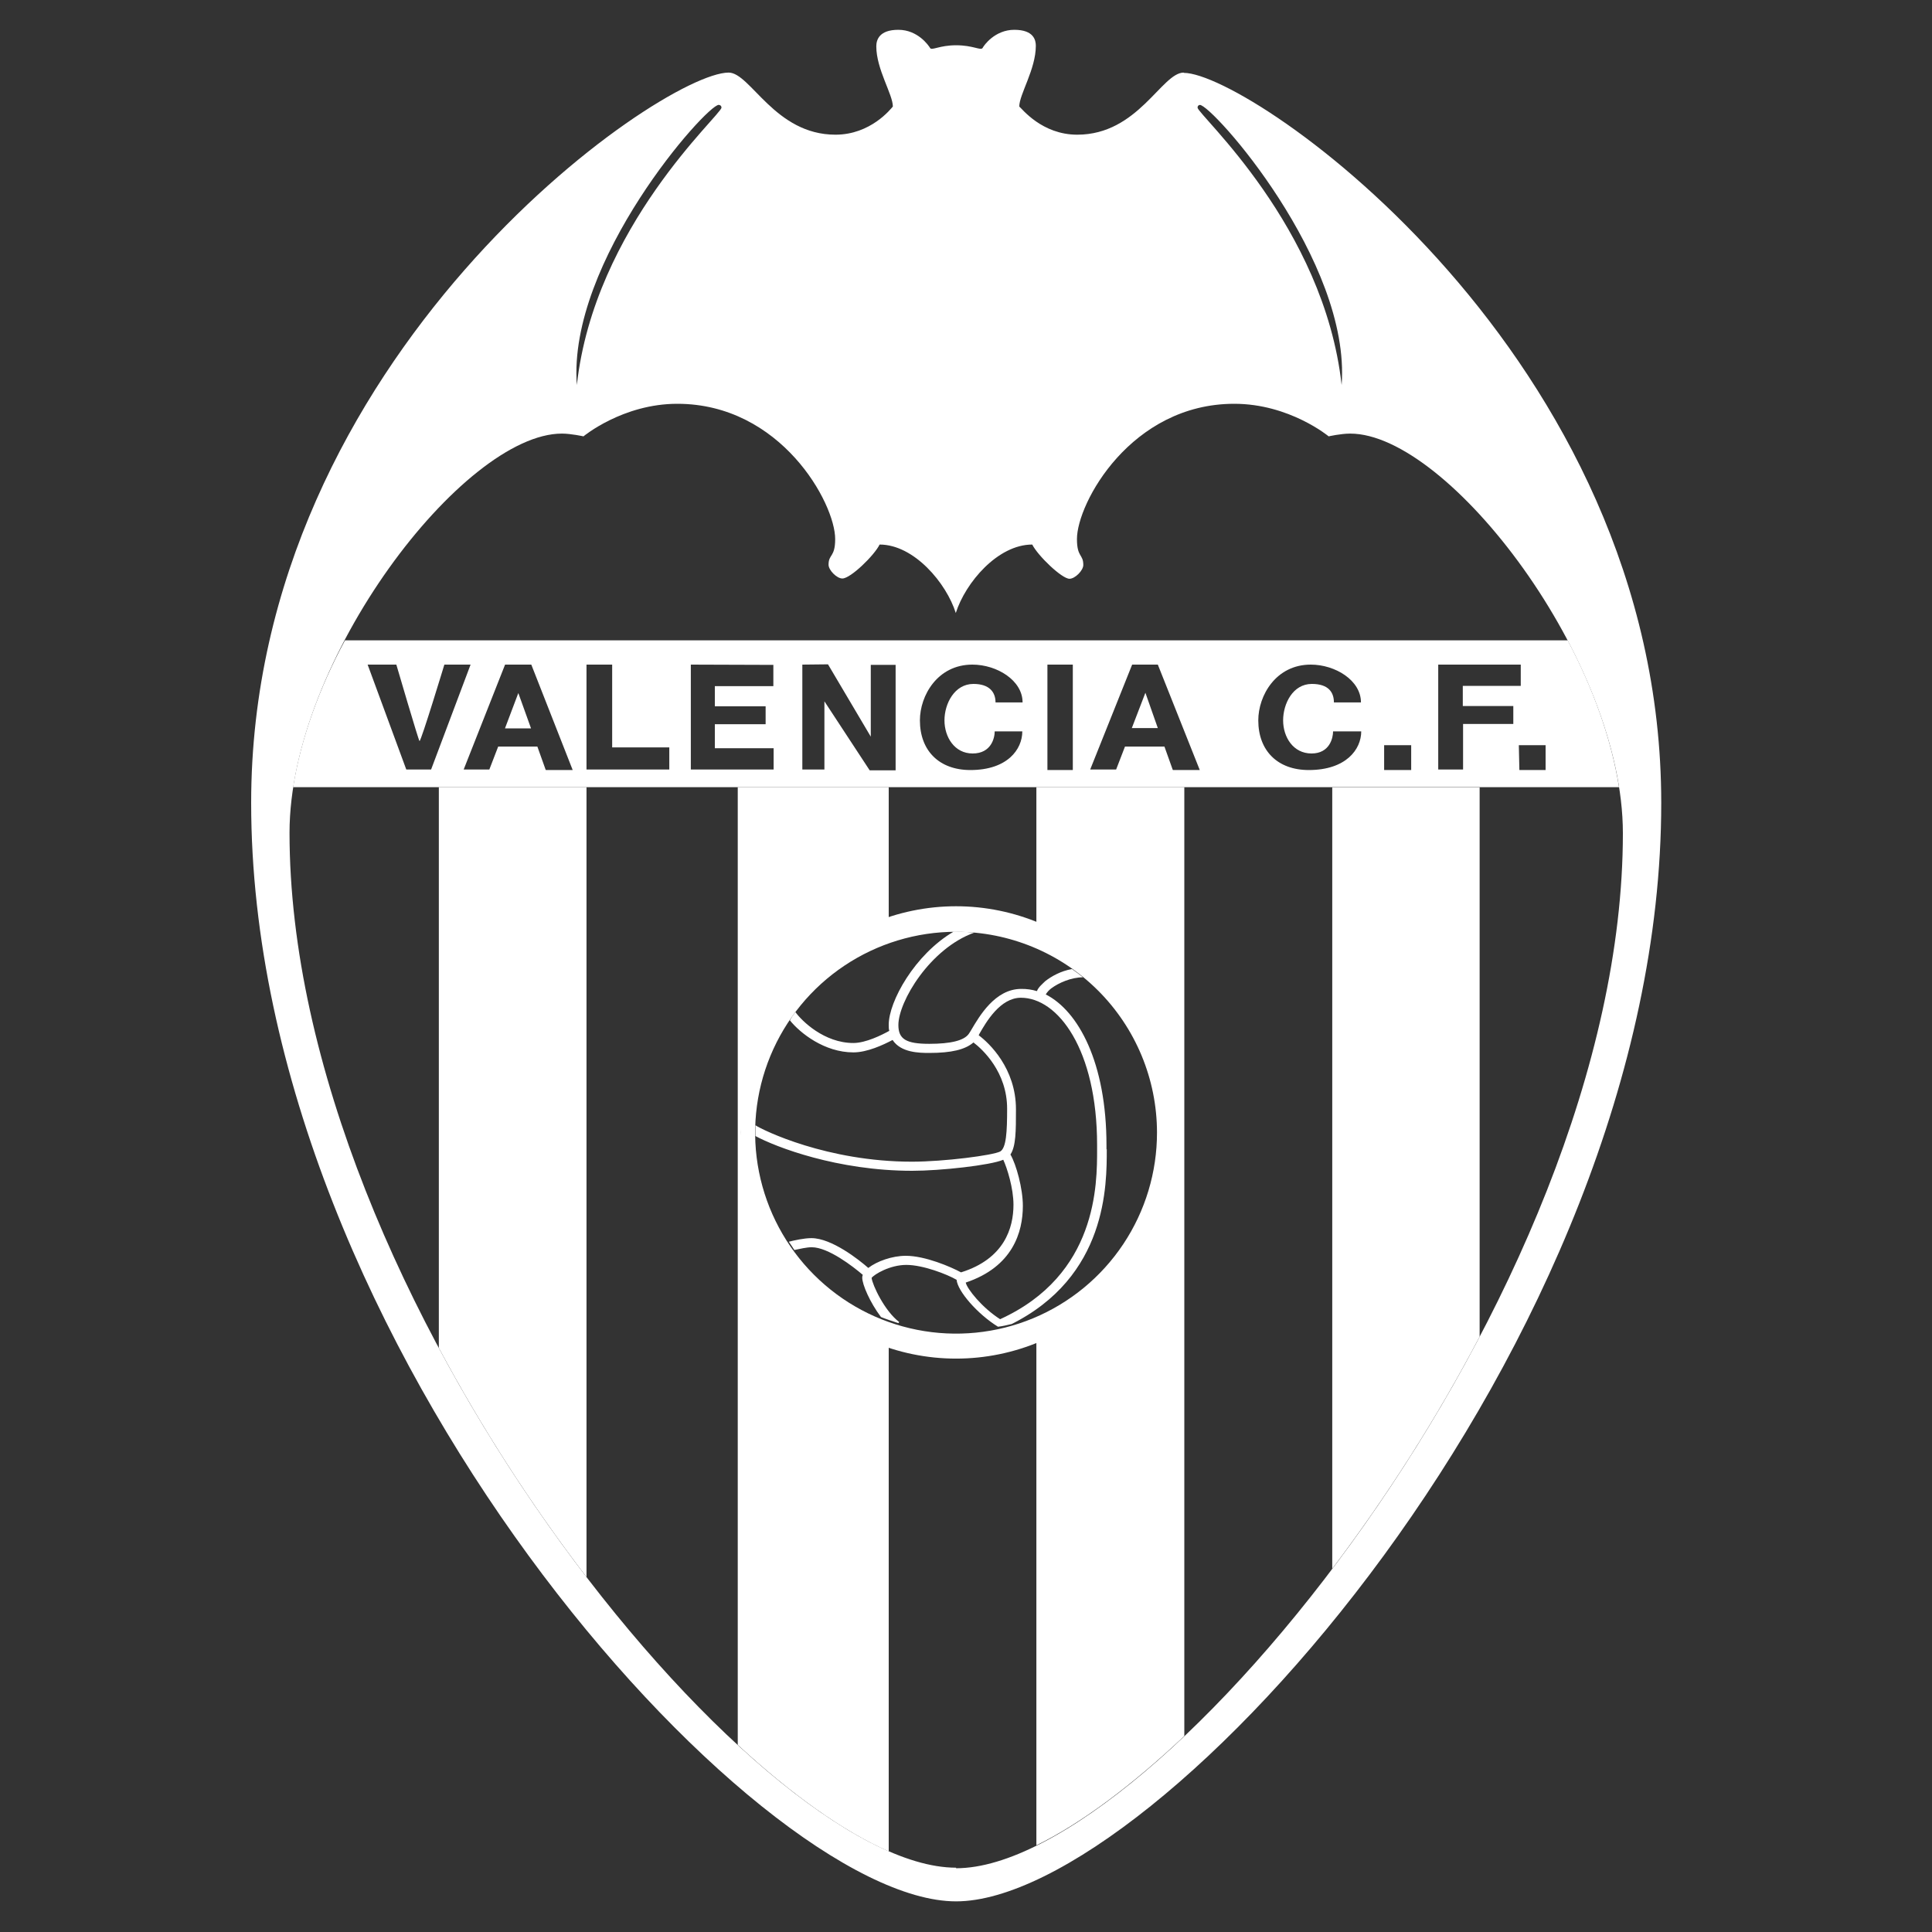
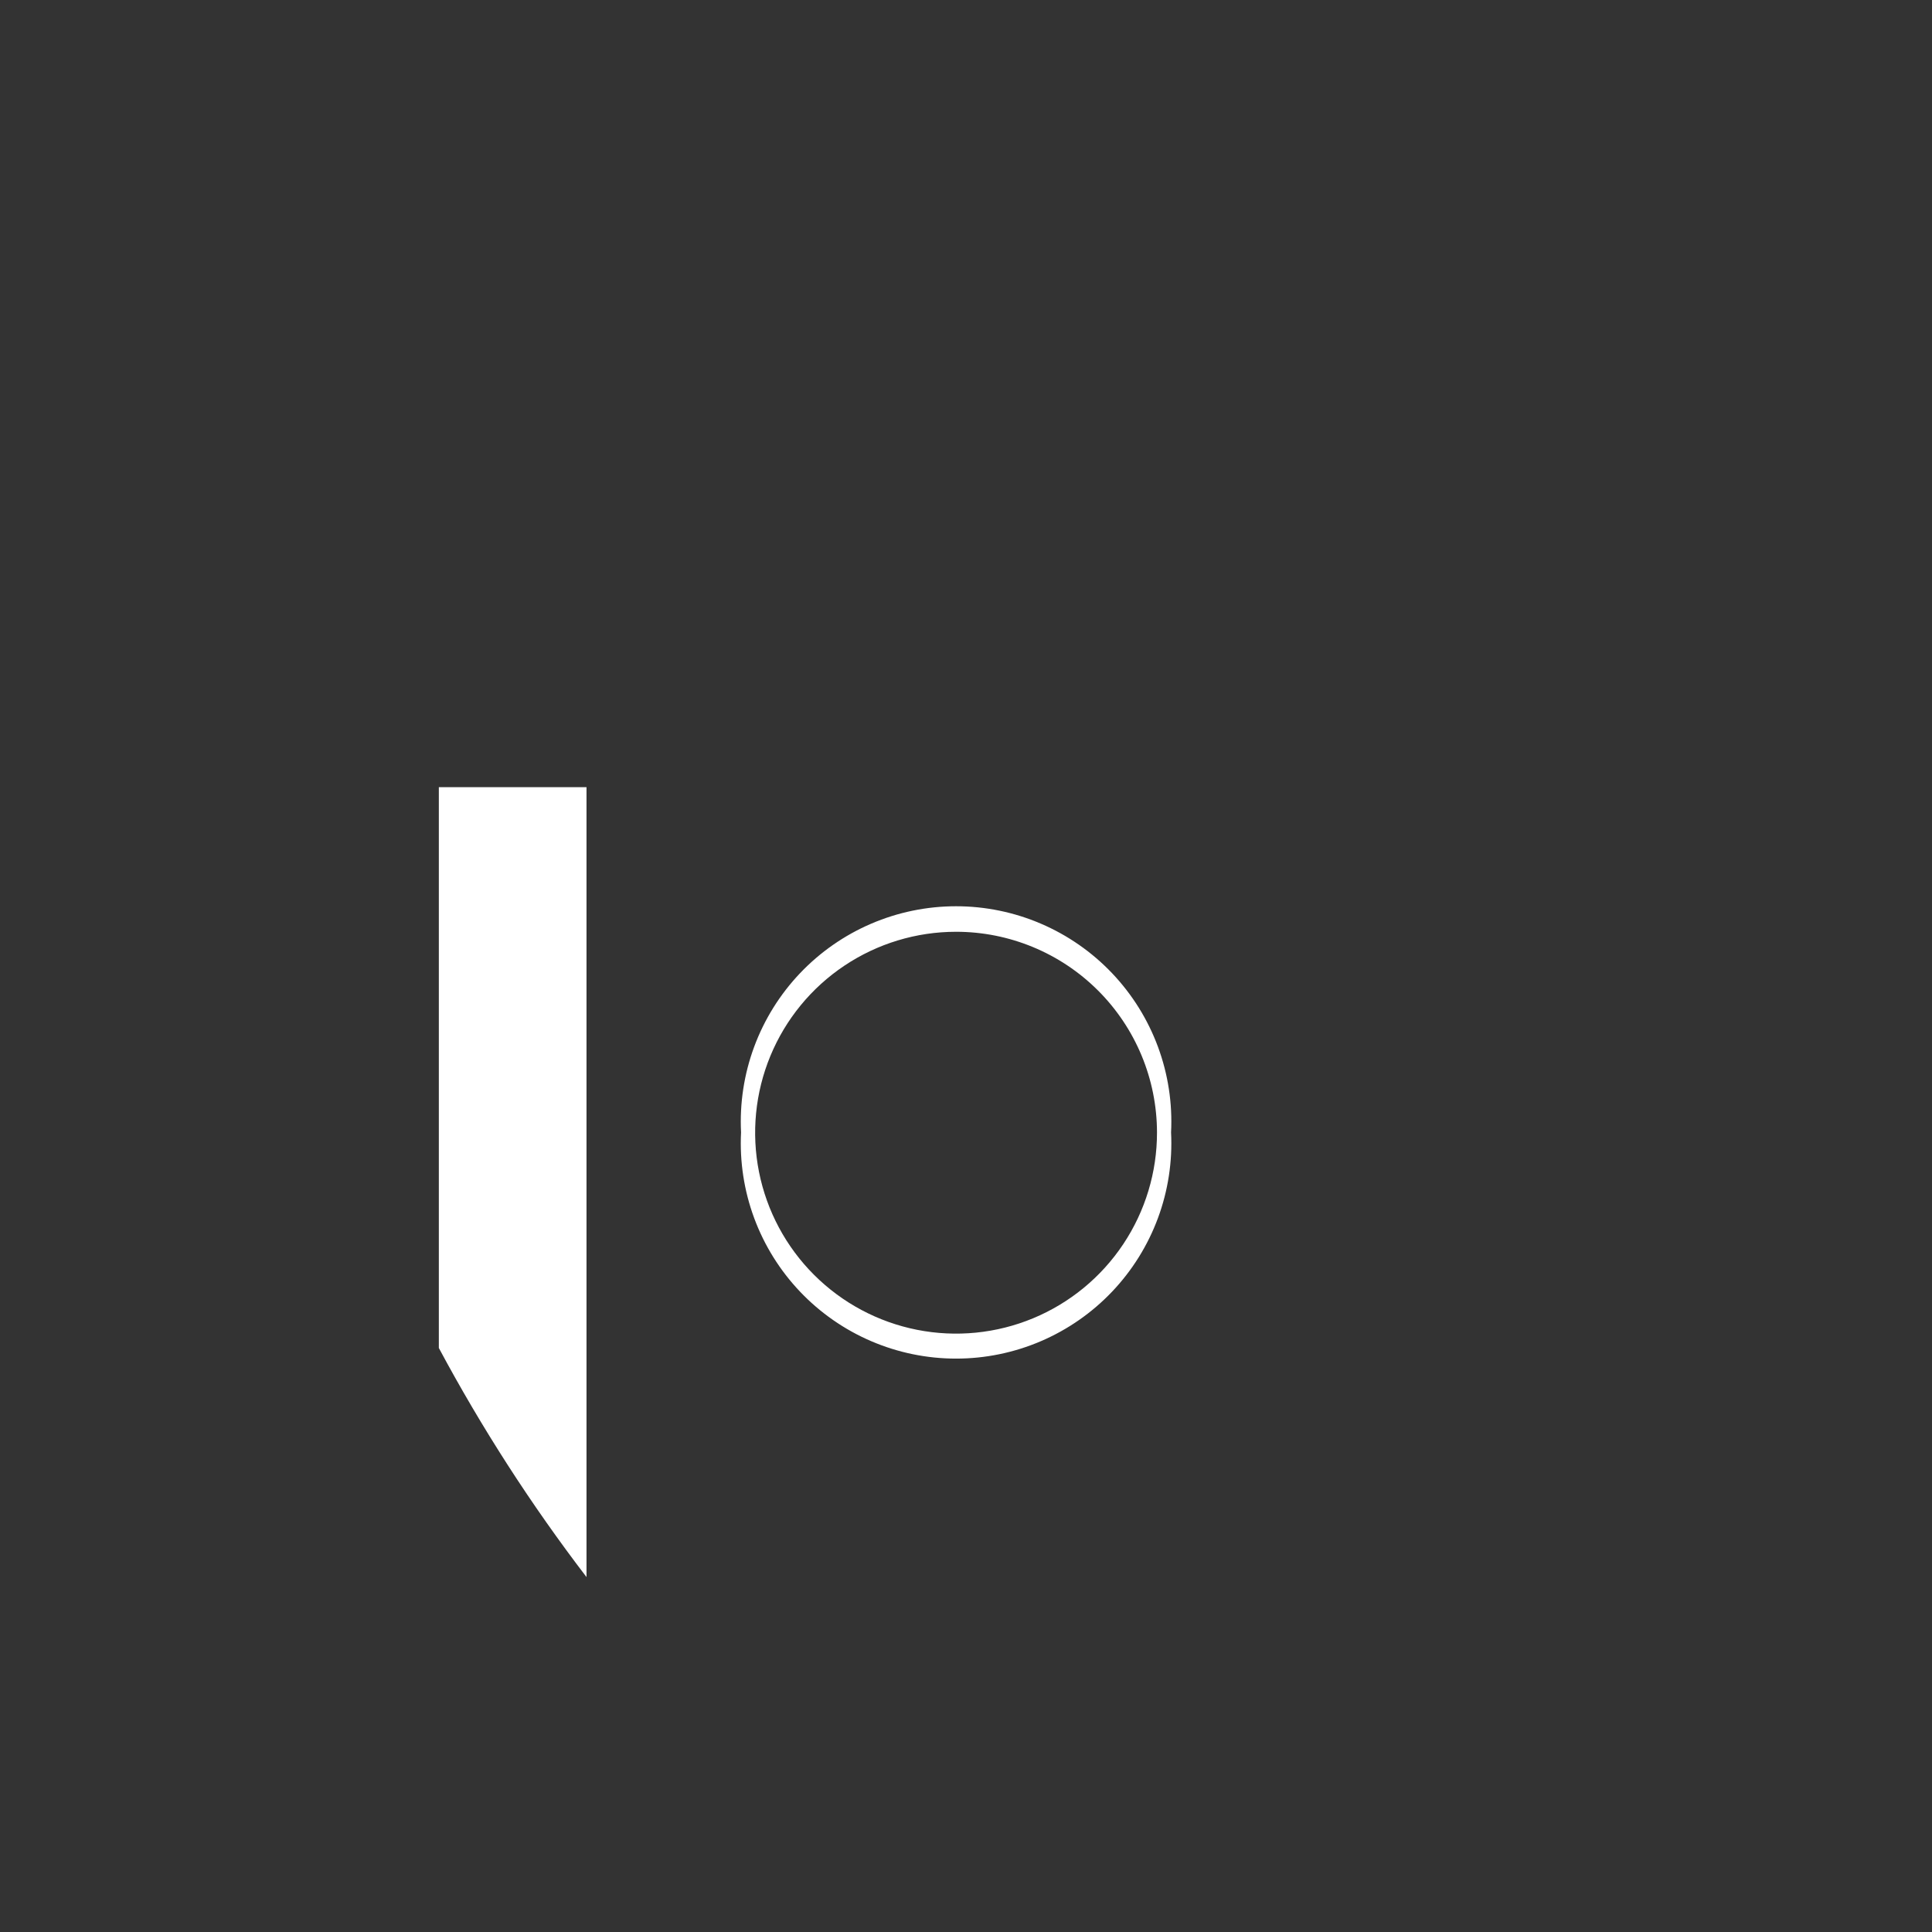
<svg xmlns="http://www.w3.org/2000/svg" width="500" height="500" viewBox="0 0 500 500" fill="none">
  <rect x="0" y="0" width="500" height="500" fill="#333333" stroke="none" />
-   <path d="M344.714 406.072C359.066 387.096 371.846 366.982 382.928 345.929V203.786H344.785V406.072H344.714Z" fill="white" />
  <path d="M113.571 348.857C124.693 369.615 137.473 389.441 151.786 408.142V203.714H113.571V348.857Z" fill="white" />
-   <path d="M268.214 203.714V241.571C278.455 245.757 287.217 252.898 293.385 262.082C299.553 271.267 302.846 282.079 302.846 293.142C302.846 304.206 299.553 315.018 293.385 324.203C287.217 333.387 278.455 340.528 268.214 344.714V477.571C279.857 471.857 292.929 462.071 306.5 449.285V203.714H268.357H268.214ZM191.786 293C191.794 281.291 195.49 269.883 202.35 260.395C209.21 250.906 218.884 243.82 230 240.142V203.714H190.929V451.571C204.857 464.428 218.286 474 230 479.142V346C218.884 342.322 209.21 335.236 202.35 325.748C195.49 316.259 191.794 304.851 191.786 293.142" fill="white" />
  <path fill-rule="evenodd" clip-rule="evenodd" d="M195.182 315.243C192.559 308.159 191.403 300.616 191.785 293.072C191.403 285.527 192.559 277.984 195.182 270.9C197.806 263.817 201.843 257.341 207.047 251.866C212.252 246.391 218.515 242.031 225.457 239.052C232.399 236.073 239.874 234.537 247.428 234.537C254.982 234.537 262.457 236.073 269.399 239.052C276.341 242.031 282.604 246.391 287.809 251.866C293.013 257.341 297.05 263.817 299.674 270.9C302.298 277.984 303.453 285.527 303.071 293.072C303.453 300.616 302.298 308.159 299.674 315.243C297.05 322.327 293.013 328.803 287.809 334.278C282.604 339.753 276.341 344.112 269.399 347.091C262.457 350.07 254.982 351.606 247.428 351.606C239.874 351.606 232.399 350.07 225.457 347.091C218.515 344.112 212.252 339.753 207.047 334.278C201.843 328.803 197.806 322.327 195.182 315.243ZM290.7 321.98C296.405 313.419 299.443 303.359 299.429 293.071C299.41 279.292 293.923 266.084 284.173 256.348C274.423 246.611 261.208 241.143 247.429 241.143C237.141 241.143 227.085 244.194 218.532 249.911C209.979 255.628 203.314 263.754 199.38 273.26C195.447 282.766 194.421 293.225 196.433 303.314C198.445 313.403 203.405 322.668 210.684 329.937C217.964 337.207 227.236 342.154 237.328 344.152C247.42 346.15 257.877 345.111 267.378 341.164C276.878 337.217 284.995 330.541 290.7 321.98Z" fill="white" />
-   <path d="M258.857 341.428C254.143 338.428 250.286 333.571 249.929 331.928C262.071 327.857 264.714 318.928 264.714 312.071C264.714 307.571 263 301.357 261.5 298.786C262.929 296.643 262.929 292.643 262.929 287.071C262.929 276.5 256 269.928 253.286 267.928L253.5 267.5C255.214 264.5 258.857 258.214 264.214 258.214C273.786 258.214 283.929 271.571 283.929 296.357V297.428C283.929 306.357 284.071 329.928 258.786 341.428M286.357 297.5V296.428C286.357 275 279.071 261.643 270.643 257.357C271.014 256.746 271.499 256.213 272.071 255.786C274 254.357 277.214 252.928 280.286 252.928C279.358 252.182 278.405 251.467 277.429 250.786C274.571 251.286 272.143 252.643 270.5 253.928C269.786 254.643 268.714 255.5 268.357 256.5C267.038 256.099 265.664 255.907 264.286 255.928C257.5 255.928 253.429 263.071 251.429 266.428C251.143 266.928 250.857 267.357 250.714 267.571C249.5 269.286 246.071 270.143 240.5 270.143C234.5 270.143 232.5 268.928 232.5 265.286C232.5 259.214 240.643 245.5 252.143 241.357C250.577 241.19 249.004 241.095 247.429 241.071H246.857C236.714 247 230 259.214 230 265.214C230 265.786 230 266.286 230.143 266.786C228.214 267.857 224.071 269.928 220.857 269.928C213.286 269.928 207.5 264.214 205.857 261.928C205.286 262.643 204.786 263.357 204.429 264.071C207.071 267.357 213.357 272.357 220.857 272.357C224.429 272.357 228.571 270.428 231 269.143C233.143 272.428 237.857 272.5 240.5 272.5C246.214 272.5 249.786 271.643 251.929 269.786C254.286 271.571 260.643 277.428 260.643 286.928C260.643 292.857 260.429 297.071 258.857 298C257 299 244.286 300.643 236 300.643C214.071 300.643 197.429 292.5 195.5 291.214C195.5 291.786 195.5 292.357 195.5 292.857C195.5 293.286 195.5 293.571 195.5 294C200.786 296.857 216.714 303 236.071 303C243.429 303 256.357 301.571 259.643 300.143C260.643 302.286 262.286 307.5 262.286 311.786C262.286 317.786 259.929 325.786 248.714 329.286C246.071 327.857 239.429 325 234.429 325C230.857 325 226.929 326.428 224.714 328.143C222.286 326 215.214 320.428 210 320.428C208.071 320.428 205.571 321 204.143 321.357C204.643 322.071 205.143 322.786 205.571 323.5C207 323.214 208.714 322.786 210.071 322.786C214.357 322.786 220.786 327.786 223.286 329.928C223.191 330.155 223.143 330.398 223.143 330.643C223.143 332.428 225.143 337.071 228 340.857C229.429 341.428 231 341.928 232.5 342.428L232.714 342.143C228.929 339.286 225.786 332.571 225.571 330.714C226.286 329.786 230.286 327.357 234.571 327.357C238.857 327.357 245.143 329.786 247.571 331.214C247.786 334.071 252.929 340.071 258.286 343.357C259.5 343.214 260.714 342.928 261.857 342.643L261.429 342.857C286.643 330.428 286.429 306.571 286.429 297.357" fill="white" />
-   <path d="M247.429 483.357C195.571 483.357 74.929 335.642 74.929 215.5C74.929 170.857 119.929 112.214 145.429 112.214C147.786 112.214 151 112.928 151 112.928C151 112.928 161.143 104.5 175.286 104.5C202.071 104.5 216.143 130.214 216.143 139.5C216.143 144.285 214.429 143.357 214.429 146.142C214.429 147.571 216.571 149.714 218 149.714C220.143 149.714 226.286 143.714 227.643 140.928C236.571 140.928 244.929 150.928 247.357 158.642C249.857 150.785 258.214 140.928 267.143 140.928C268.571 143.785 274.786 149.785 276.786 149.785C278.214 149.785 280.357 147.642 280.357 146.214C280.357 143.357 278.714 144.285 278.714 139.5C278.714 130.214 292.714 104.5 319.429 104.5C333.714 104.5 343.857 112.928 343.857 112.928C343.857 112.928 347 112.214 349.429 112.214C374.857 112.214 420 170.928 420 215.642C420 335.642 299.286 483.5 247.429 483.5M186 27.142C186.214 27.142 186.714 27.285 186.714 27.857C186.714 29.714 153.857 58.571 149.286 99.642C146.857 67.5 182.857 27.142 186 27.142ZM310.5 27.142C313.714 27.142 349.643 67.5 347.214 99.642C342.643 58.5 309.929 29.642 309.929 27.857C309.929 27.285 310.357 27.142 310.643 27.142M306.357 18.785C300.643 18.785 294.571 34.857 278.786 34.857C269.643 34.857 264.5 28.142 263.786 27.571C263.786 24.428 268.071 17.928 268.071 11.857C268.071 10.428 267.571 7.714 262.5 7.714C257.5 7.714 254.643 11.714 254.286 12.428C253.786 13.142 251.857 11.714 247.429 11.714C243.143 11.714 241.143 13.142 240.714 12.428C240.286 11.714 237.5 7.714 232.5 7.714C227.5 7.714 226.786 10.357 226.786 12C226.786 17.928 231.071 24.428 231.071 27.571C230.571 28.142 225.357 34.857 216.214 34.857C200.5 34.857 194.214 18.785 188.571 18.785C171.071 18.785 65 92 65 207.785C65 348.142 195.571 492.071 247.429 492.071C299.286 492.071 429.929 348.142 429.929 207.785C429.929 92.071 323.786 18.857 306.357 18.857" fill="white" />
-   <path fill-rule="evenodd" clip-rule="evenodd" d="M419 203.714H75.929H75.857C77.857 191.071 82.715 177.857 89.286 165.714H405.715C412.215 178 417 191.071 419 203.714ZM105.143 199.143L95.143 172H102.571C102.571 172 108.357 191.786 108.571 191.786C109 191.786 115 172 115 172H121.785L111.571 199.143H105.143ZM134.143 179.357L130.714 188.429V188.5H137.428L134.143 179.357ZM148.214 199.286H141.285L141.214 199.214L139.071 193.214H128.928L126.643 199.143H120L130.714 172H137.5L148.214 199.286ZM296.428 179.286L292.912 188.429H299.643L296.428 179.286ZM310.5 199.286H303.571L303.5 199.214L301.357 193.214H291.143L288.857 199.143H282.143L293 172H299.643L310.5 199.286ZM151.785 199.143V172H158.428V193.429H173.214V199.143H151.785ZM178.785 199.143V172L200.143 172.072V177.572H185V182.786H198.143V187.429H185V193.643H200.214V199.143H178.785ZM372.214 199.143V172H393.571V177.5H378.571V182.714H391.643V187.357H378.643V199.143H372.214ZM207.643 199.143V172L214.285 171.929L225.357 190.643V172.072H231.785V199.357H225.071L213.357 181.5V199.143H207.643ZM264.643 181.786H257.643C257.643 179.143 256.071 177 251.928 177C247 177 244.428 182.143 244.428 186.429C244.428 190.714 247 195 251.714 195C256.571 195 257.428 190.929 257.428 189.286H264.571C264.571 193.929 260.714 199.286 251.143 199.286C243.071 199.286 238.071 194.286 238.071 186.429C238.071 180 242.643 172 251.643 172C258 172 264.643 176.072 264.643 181.786ZM352.214 181.786H345.214C345.214 179.143 343.785 177 339.5 177C334.571 177 332.071 182.143 332.071 186.429C332.071 190.714 334.643 195 339.428 195C344.143 195 345 190.929 345 189.286H352.285C352.285 193.929 348.357 199.286 338.714 199.286C330.643 199.286 325.643 194.286 325.643 186.429C325.643 180 330.214 172 339.214 172C345.571 172 352.214 176.072 352.214 181.786ZM277.643 199.286H271.071V172H277.643V199.286ZM365.214 199.286H358.214V192.857H365.214V199.286ZM400 199.286H393.214L393.071 192.857H400V199.286Z" fill="white" />
</svg>